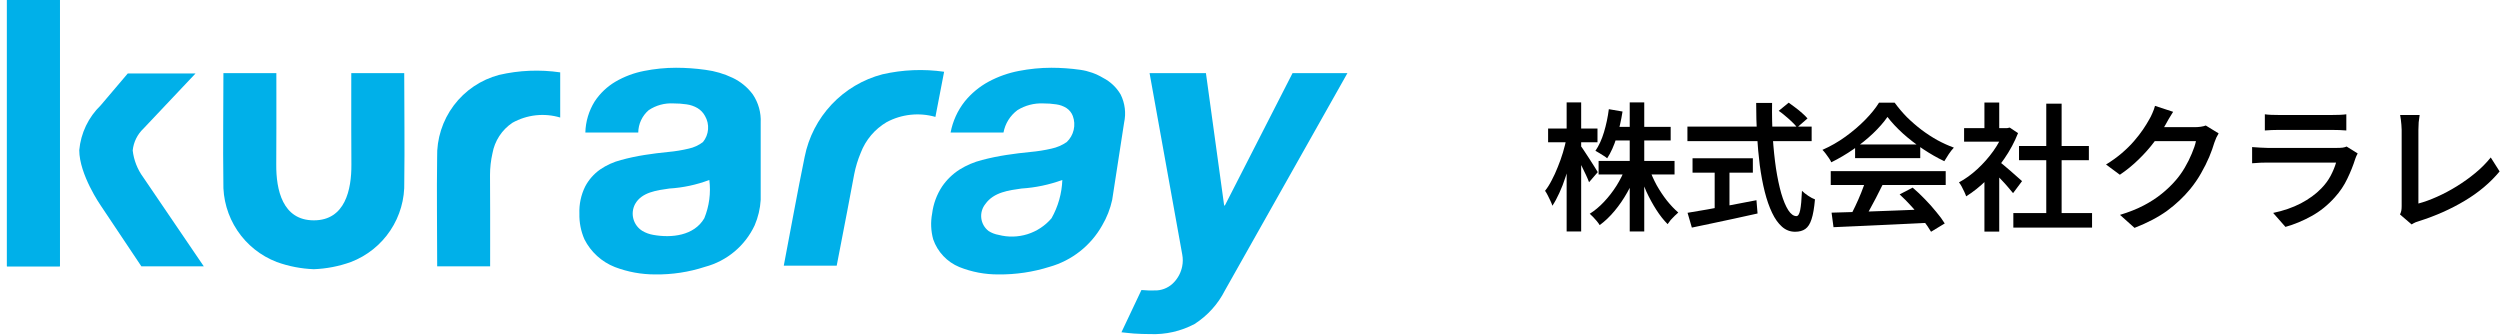
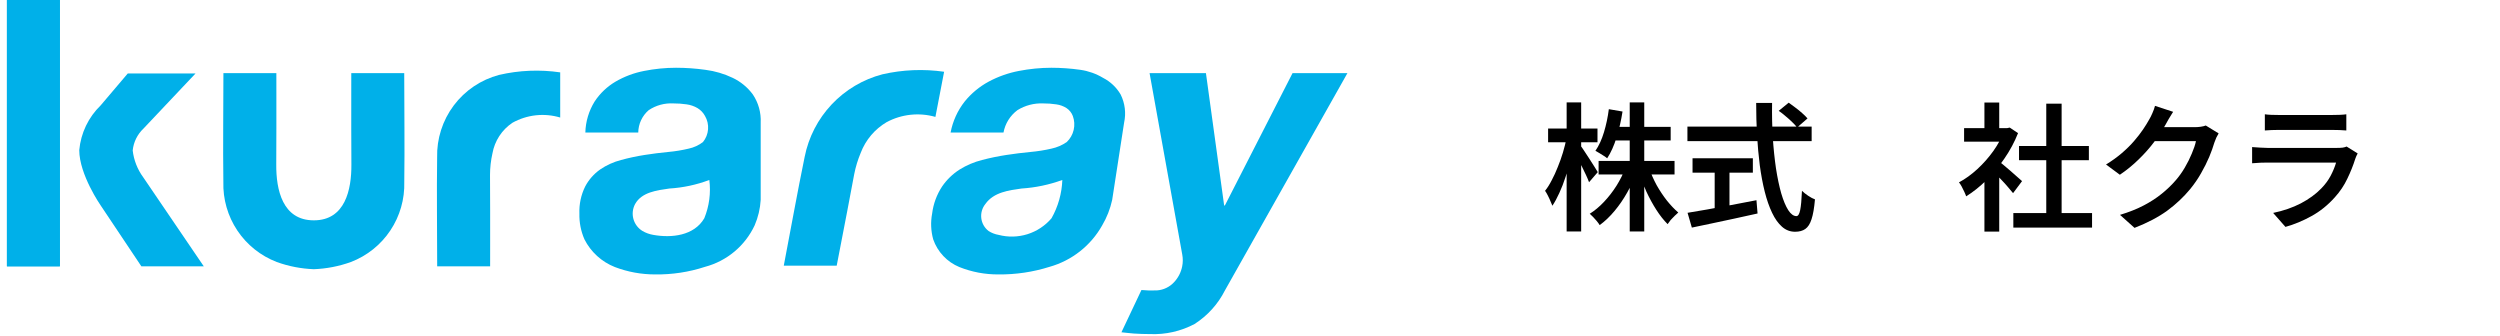
<svg xmlns="http://www.w3.org/2000/svg" width="253" height="34" viewBox="0 0 253 34" fill="none">
  <path d="M115.513 29.35C116.037 29.401 116.565 29.414 117.092 29.388C117.753 29.341 118.37 29.043 118.818 28.556C119.233 28.112 119.516 27.562 119.635 26.967C119.717 26.567 119.72 26.155 119.643 25.755L116.336 7.398H122.04L123.884 20.793H123.959L130.807 7.398H136.361L123.968 29.381C123.267 30.77 122.205 31.946 120.895 32.786C119.511 33.521 117.957 33.874 116.391 33.809C115.837 33.809 115.293 33.789 114.758 33.755C114.225 33.718 114.034 33.676 113.489 33.627L115.513 29.35Z" fill="#00B0E9" />
  <path d="M113.408 9.561C112.988 8.842 112.371 8.258 111.629 7.88C110.927 7.459 110.149 7.183 109.339 7.067C108.361 6.928 107.375 6.858 106.388 6.857C105.288 6.86 104.19 6.968 103.11 7.179C102.043 7.382 101.013 7.747 100.055 8.26C99.122 8.764 98.297 9.446 97.629 10.269C96.907 11.188 96.416 12.267 96.2 13.415H101.553C101.721 12.508 102.224 11.699 102.964 11.148C103.743 10.665 104.65 10.427 105.566 10.466C106.01 10.463 106.454 10.495 106.894 10.561C107.264 10.61 107.619 10.739 107.934 10.94C108.222 11.132 108.444 11.409 108.567 11.733C108.735 12.186 108.766 12.678 108.656 13.148C108.547 13.618 108.302 14.046 107.951 14.378C107.488 14.697 106.965 14.922 106.415 15.039C105.713 15.202 105.001 15.315 104.284 15.379C103.493 15.454 102.684 15.554 101.859 15.68C101.025 15.807 100.198 15.978 99.381 16.192C98.581 16.394 97.817 16.719 97.116 17.154C96.414 17.601 95.81 18.186 95.34 18.873C94.798 19.697 94.453 20.634 94.332 21.612C94.168 22.478 94.205 23.37 94.439 24.22C94.657 24.848 95.005 25.423 95.462 25.907C95.918 26.391 96.472 26.772 97.087 27.025C98.345 27.528 99.688 27.781 101.043 27.772C102.795 27.79 104.539 27.531 106.211 27.004C108.473 26.367 110.39 24.858 111.541 22.808C112.014 22.007 112.355 21.136 112.553 20.228L113.759 12.416C113.972 11.452 113.848 10.445 113.408 9.561ZM106.414 22.088C105.77 22.844 104.926 23.402 103.979 23.7C103.031 23.997 102.02 24.022 101.059 23.77C100.695 23.709 100.348 23.574 100.038 23.374C99.836 23.217 99.667 23.022 99.541 22.799C99.416 22.577 99.336 22.331 99.306 22.078C99.276 21.824 99.297 21.567 99.368 21.321C99.439 21.075 99.558 20.846 99.718 20.647C100.573 19.434 102.123 19.26 103.376 19.079C104.788 18.989 106.179 18.698 107.508 18.212C107.459 19.573 107.084 20.903 106.414 22.088Z" fill="#00B0E9" />
  <path d="M94.664 11.831C93.014 11.361 91.245 11.55 89.732 12.359C88.531 13.065 87.606 14.158 87.108 15.459C86.813 16.161 86.591 16.891 86.444 17.638C85.995 20.066 85.523 22.495 85.054 24.922C84.929 25.577 84.802 26.233 84.674 26.888H79.318C80.023 23.221 80.675 19.548 81.43 15.882C81.824 13.889 82.773 12.046 84.166 10.567C85.56 9.088 87.342 8.031 89.309 7.518C91.354 7.05 93.467 6.963 95.544 7.261L94.664 11.831Z" fill="#00B0E9" />
  <path d="M56.693 11.894C55.893 11.655 55.054 11.579 54.224 11.669C53.395 11.76 52.592 12.016 51.862 12.422C51.333 12.775 50.88 13.232 50.532 13.764C50.184 14.297 49.947 14.895 49.836 15.522C49.674 16.237 49.591 16.968 49.59 17.701C49.608 20.129 49.603 22.558 49.603 24.984C49.603 25.64 49.601 26.296 49.601 26.952H44.243C44.243 23.285 44.187 19.611 44.238 15.945C44.189 14.049 44.782 12.191 45.919 10.673C47.057 9.155 48.674 8.066 50.508 7.581C52.535 7.11 54.633 7.023 56.693 7.324V11.894Z" fill="#00B0E9" />
  <path d="M31.761 22.298C34.938 22.298 35.578 19.187 35.561 16.649C35.543 14.221 35.548 11.793 35.548 9.366C35.548 8.71 35.55 8.054 35.55 7.398H40.908C40.908 11.066 40.964 14.738 40.913 18.404C40.965 20.15 40.472 21.868 39.504 23.322C38.536 24.775 37.14 25.891 35.509 26.516C34.304 26.95 33.039 27.195 31.76 27.243C30.48 27.196 29.215 26.951 28.01 26.516C26.379 25.891 24.983 24.775 24.014 23.322C23.046 21.868 22.553 20.15 22.604 18.404C22.554 14.738 22.61 11.066 22.61 7.398H27.967C27.967 8.054 27.969 8.709 27.969 9.366C27.969 11.793 27.974 14.221 27.957 16.649C27.938 19.187 28.579 22.298 31.758 22.298H31.761Z" fill="#00B0E9" />
  <path d="M76.189 9.561C75.659 8.842 74.959 8.264 74.151 7.88C73.281 7.464 72.35 7.19 71.394 7.067C70.406 6.928 69.409 6.858 68.411 6.857C67.327 6.858 66.246 6.966 65.183 7.179C64.166 7.375 63.19 7.74 62.294 8.26C61.445 8.759 60.721 9.446 60.179 10.269C59.591 11.215 59.265 12.301 59.237 13.415H64.591C64.596 12.983 64.693 12.558 64.876 12.167C65.058 11.776 65.322 11.429 65.65 11.148C66.386 10.655 67.263 10.416 68.148 10.466C68.597 10.464 69.046 10.496 69.49 10.561C69.878 10.614 70.251 10.743 70.589 10.94C70.907 11.132 71.168 11.406 71.345 11.733C71.585 12.142 71.693 12.615 71.656 13.088C71.619 13.56 71.439 14.011 71.138 14.378C70.714 14.701 70.224 14.927 69.703 15.039C69.019 15.203 68.325 15.316 67.625 15.379C66.844 15.454 66.051 15.554 65.246 15.68C64.437 15.806 63.636 15.977 62.846 16.192C62.09 16.388 61.374 16.714 60.73 17.154C60.098 17.6 59.58 18.189 59.22 18.873C58.8 19.723 58.599 20.665 58.635 21.612C58.612 22.508 58.786 23.399 59.145 24.22C59.793 25.501 60.889 26.499 62.225 27.025C63.526 27.521 64.906 27.774 66.298 27.772C68.011 27.796 69.717 27.537 71.345 27.004C72.439 26.714 73.455 26.188 74.323 25.463C75.191 24.738 75.889 23.832 76.37 22.808C76.722 21.99 76.93 21.117 76.982 20.228V12.417C77.032 11.404 76.754 10.403 76.189 9.561ZM71.275 22.088C70.236 23.867 67.949 24.1 66.113 23.77C65.727 23.706 65.355 23.572 65.017 23.374C64.568 23.101 64.24 22.666 64.101 22.159C63.962 21.652 64.024 21.11 64.273 20.647C64.951 19.434 66.495 19.26 67.734 19.079C69.12 18.996 70.486 18.704 71.784 18.212C71.951 19.526 71.776 20.862 71.275 22.088Z" fill="#00B0E9" />
  <path d="M6.058 0H0.7V26.951H6.058V0Z" fill="#00B0E9" />
  <path d="M6.058 0H0.7V26.951H6.058V0Z" fill="#00B0E9" />
  <path d="M14.49 17.935C13.907 17.139 13.541 16.205 13.429 15.225C13.516 14.377 13.905 13.59 14.525 13.006L19.785 7.438H12.928L10.189 10.662C8.948 11.864 8.179 13.471 8.021 15.192C8.021 17.673 10.189 20.792 10.189 20.792L14.307 26.953H20.623L14.49 17.935Z" fill="#00B0E9" />
-   <path d="M242.88 21.703C242.955 21.544 243.001 21.404 243.02 21.283C243.039 21.152 243.048 21.007 243.048 20.849C243.048 20.681 243.048 20.415 243.048 20.051C243.048 19.677 243.048 19.243 243.048 18.749C243.048 18.254 243.048 17.736 243.048 17.195C243.048 16.644 243.048 16.107 243.048 15.585C243.048 15.053 243.048 14.577 243.048 14.157C243.048 13.727 243.048 13.387 243.048 13.135C243.048 12.976 243.039 12.803 243.02 12.617C243.001 12.43 242.983 12.253 242.964 12.085C242.945 11.907 242.922 11.758 242.894 11.637H244.868C244.831 11.879 244.798 12.127 244.77 12.379C244.751 12.631 244.742 12.883 244.742 13.135C244.742 13.349 244.742 13.629 244.742 13.975C244.742 14.311 244.742 14.689 244.742 15.109C244.742 15.519 244.742 15.949 244.742 16.397C244.742 16.845 244.742 17.288 244.742 17.727C244.742 18.165 244.742 18.576 244.742 18.959C244.742 19.341 244.742 19.677 244.742 19.967C244.742 20.256 244.742 20.466 244.742 20.597C245.339 20.438 245.969 20.209 246.632 19.911C247.304 19.612 247.971 19.257 248.634 18.847C249.297 18.436 249.922 17.988 250.51 17.503C251.107 17.008 251.625 16.485 252.064 15.935L252.96 17.349C252.017 18.487 250.841 19.477 249.432 20.317C248.032 21.157 246.492 21.843 244.812 22.375C244.728 22.403 244.616 22.44 244.476 22.487C244.345 22.543 244.205 22.617 244.056 22.711L242.88 21.703Z" fill="black" />
  <path d="M229.202 11.566C229.389 11.594 229.608 11.613 229.86 11.622C230.121 11.632 230.364 11.636 230.588 11.636C230.756 11.636 231.022 11.636 231.386 11.636C231.759 11.636 232.175 11.636 232.632 11.636C233.089 11.636 233.547 11.636 234.004 11.636C234.461 11.636 234.867 11.636 235.222 11.636C235.586 11.636 235.847 11.636 236.006 11.636C236.23 11.636 236.477 11.632 236.748 11.622C237.028 11.613 237.261 11.594 237.448 11.566V13.204C237.271 13.186 237.047 13.172 236.776 13.162C236.505 13.153 236.244 13.148 235.992 13.148C235.833 13.148 235.572 13.148 235.208 13.148C234.853 13.148 234.447 13.148 233.99 13.148C233.533 13.148 233.075 13.148 232.618 13.148C232.161 13.148 231.75 13.148 231.386 13.148C231.022 13.148 230.756 13.148 230.588 13.148C230.373 13.148 230.135 13.153 229.874 13.162C229.622 13.172 229.398 13.186 229.202 13.204V11.566ZM238.596 15.528C238.549 15.612 238.503 15.706 238.456 15.808C238.409 15.911 238.377 15.995 238.358 16.06C238.143 16.742 237.873 17.418 237.546 18.09C237.229 18.762 236.809 19.388 236.286 19.966C235.577 20.76 234.788 21.394 233.92 21.87C233.061 22.346 232.184 22.71 231.288 22.962L230.042 21.548C231.078 21.334 232.011 21.012 232.842 20.582C233.673 20.144 234.363 19.64 234.914 19.07C235.306 18.669 235.623 18.24 235.866 17.782C236.109 17.316 236.291 16.872 236.412 16.452C236.309 16.452 236.127 16.452 235.866 16.452C235.605 16.452 235.292 16.452 234.928 16.452C234.564 16.452 234.167 16.452 233.738 16.452C233.318 16.452 232.889 16.452 232.45 16.452C232.021 16.452 231.61 16.452 231.218 16.452C230.826 16.452 230.476 16.452 230.168 16.452C229.869 16.452 229.636 16.452 229.468 16.452C229.3 16.452 229.067 16.457 228.768 16.466C228.479 16.476 228.194 16.494 227.914 16.522V14.884C228.203 14.903 228.483 14.922 228.754 14.94C229.025 14.959 229.263 14.968 229.468 14.968C229.599 14.968 229.804 14.968 230.084 14.968C230.373 14.968 230.709 14.968 231.092 14.968C231.475 14.968 231.885 14.968 232.324 14.968C232.763 14.968 233.201 14.968 233.64 14.968C234.088 14.968 234.503 14.968 234.886 14.968C235.278 14.968 235.614 14.968 235.894 14.968C236.183 14.968 236.389 14.968 236.51 14.968C236.725 14.968 236.916 14.959 237.084 14.94C237.252 14.912 237.383 14.875 237.476 14.828L238.596 15.528Z" fill="black" />
  <path d="M224.526 13.499C224.451 13.62 224.372 13.765 224.288 13.933C224.213 14.101 224.148 14.269 224.092 14.437C223.971 14.857 223.798 15.338 223.574 15.879C223.35 16.411 223.075 16.962 222.748 17.531C222.431 18.091 222.062 18.628 221.642 19.141C220.979 19.944 220.205 20.672 219.318 21.325C218.431 21.969 217.33 22.548 216.014 23.061L214.544 21.745C215.468 21.465 216.275 21.143 216.966 20.779C217.657 20.415 218.259 20.023 218.772 19.603C219.295 19.183 219.761 18.735 220.172 18.259C220.508 17.876 220.816 17.447 221.096 16.971C221.376 16.495 221.614 16.019 221.81 15.543C222.015 15.067 222.155 14.647 222.23 14.283H217.372L217.96 12.869C218.081 12.869 218.287 12.869 218.576 12.869C218.865 12.869 219.187 12.869 219.542 12.869C219.906 12.869 220.265 12.869 220.62 12.869C220.975 12.869 221.287 12.869 221.558 12.869C221.829 12.869 222.006 12.869 222.09 12.869C222.305 12.869 222.51 12.855 222.706 12.827C222.911 12.799 223.084 12.757 223.224 12.701L224.526 13.499ZM219.92 11.315C219.771 11.539 219.621 11.782 219.472 12.043C219.323 12.304 219.211 12.505 219.136 12.645C218.828 13.196 218.445 13.774 217.988 14.381C217.54 14.978 217.022 15.562 216.434 16.131C215.855 16.7 215.221 17.218 214.53 17.685L213.13 16.649C213.737 16.276 214.273 15.888 214.74 15.487C215.216 15.076 215.627 14.67 215.972 14.269C216.327 13.858 216.63 13.466 216.882 13.093C217.134 12.72 217.344 12.379 217.512 12.071C217.605 11.922 217.708 11.716 217.82 11.455C217.941 11.184 218.03 10.937 218.086 10.713L219.92 11.315Z" fill="black" />
  <path d="M203.75 21.563H211.716V23.033H203.75V21.563ZM204.324 14.773H211.394V16.215H204.324V14.773ZM207.082 10.489H208.636V22.277H207.082V10.489ZM198.766 12.967H203.372V14.339H198.766V12.967ZM200.824 17.587L202.322 15.809V23.439H200.824V17.587ZM200.824 10.377H202.322V13.611H200.824V10.377ZM202.168 16.229C202.289 16.313 202.467 16.453 202.7 16.649C202.933 16.836 203.181 17.046 203.442 17.279C203.703 17.503 203.941 17.713 204.156 17.909C204.38 18.096 204.539 18.236 204.632 18.329L203.722 19.547C203.591 19.379 203.423 19.178 203.218 18.945C203.013 18.702 202.793 18.46 202.56 18.217C202.327 17.965 202.103 17.732 201.888 17.517C201.673 17.293 201.491 17.111 201.342 16.971L202.168 16.229ZM202.826 12.967H203.12L203.386 12.911L204.226 13.471C203.871 14.367 203.414 15.221 202.854 16.033C202.303 16.845 201.692 17.582 201.02 18.245C200.348 18.898 199.667 19.44 198.976 19.869C198.929 19.729 198.864 19.57 198.78 19.393C198.696 19.206 198.607 19.029 198.514 18.861C198.421 18.693 198.332 18.558 198.248 18.455C198.892 18.11 199.513 17.662 200.11 17.111C200.707 16.56 201.244 15.954 201.72 15.291C202.196 14.619 202.565 13.938 202.826 13.247V12.967Z" fill="black" />
-   <path d="M185.355 21.521C186.185 21.493 187.147 21.465 188.239 21.437C189.331 21.399 190.483 21.357 191.697 21.311C192.91 21.264 194.109 21.217 195.295 21.171L195.253 22.543C194.095 22.608 192.929 22.664 191.753 22.711C190.586 22.767 189.471 22.818 188.407 22.865C187.343 22.921 186.391 22.963 185.551 22.991L185.355 21.521ZM185.271 17.321H196.905V18.721H185.271V17.321ZM187.735 14.619H194.329V16.005H187.735V14.619ZM188.813 18.231L190.521 18.693C190.306 19.131 190.077 19.584 189.835 20.051C189.601 20.508 189.363 20.951 189.121 21.381C188.887 21.801 188.663 22.174 188.449 22.501L187.133 22.067C187.338 21.712 187.543 21.315 187.749 20.877C187.963 20.429 188.164 19.971 188.351 19.505C188.537 19.038 188.691 18.613 188.813 18.231ZM192.243 19.673L193.559 18.987C193.988 19.351 194.408 19.747 194.819 20.177C195.229 20.597 195.607 21.021 195.953 21.451C196.307 21.871 196.592 22.258 196.807 22.613L195.421 23.453C195.215 23.098 194.94 22.697 194.595 22.249C194.259 21.81 193.885 21.367 193.475 20.919C193.064 20.461 192.653 20.046 192.243 19.673ZM191.011 11.833C190.637 12.374 190.152 12.929 189.555 13.499C188.967 14.059 188.309 14.591 187.581 15.095C186.853 15.599 186.101 16.042 185.327 16.425C185.271 16.294 185.191 16.154 185.089 16.005C184.986 15.855 184.879 15.706 184.767 15.557C184.655 15.407 184.543 15.277 184.431 15.165C185.243 14.81 186.017 14.367 186.755 13.835C187.492 13.303 188.155 12.738 188.743 12.141C189.34 11.534 189.811 10.951 190.157 10.391H191.739C192.112 10.904 192.527 11.394 192.985 11.861C193.451 12.318 193.941 12.743 194.455 13.135C194.977 13.527 195.514 13.877 196.065 14.185C196.615 14.483 197.171 14.735 197.731 14.941C197.553 15.127 197.381 15.347 197.213 15.599C197.054 15.851 196.905 16.089 196.765 16.313C196.055 15.977 195.337 15.566 194.609 15.081C193.881 14.595 193.204 14.073 192.579 13.513C191.953 12.943 191.431 12.383 191.011 11.833Z" fill="black" />
  <path d="M180.007 11.217L181.015 10.391C181.229 10.54 181.458 10.708 181.701 10.895C181.953 11.081 182.186 11.273 182.401 11.469C182.615 11.655 182.788 11.828 182.919 11.987L181.869 12.897C181.747 12.738 181.584 12.561 181.379 12.365C181.173 12.159 180.949 11.959 180.707 11.763C180.473 11.557 180.24 11.375 180.007 11.217ZM170.767 12.813H183.339V14.283H170.767V12.813ZM171.285 16.019H177.389V17.475H171.285V16.019ZM173.525 16.831H175.023V21.661H173.525V16.831ZM170.781 21.535C171.35 21.441 172.013 21.329 172.769 21.199C173.534 21.059 174.341 20.909 175.191 20.751C176.049 20.583 176.903 20.419 177.753 20.261L177.865 21.605C177.09 21.773 176.306 21.945 175.513 22.123C174.719 22.291 173.954 22.454 173.217 22.613C172.489 22.771 171.821 22.911 171.215 23.033L170.781 21.535ZM177.725 10.419H179.335C179.316 11.613 179.339 12.775 179.405 13.905C179.479 15.025 179.587 16.065 179.727 17.027C179.876 17.988 180.053 18.833 180.259 19.561C180.473 20.289 180.711 20.858 180.973 21.269C181.234 21.67 181.509 21.871 181.799 21.871C181.967 21.871 182.093 21.67 182.177 21.269C182.261 20.858 182.321 20.205 182.359 19.309C182.527 19.477 182.737 19.645 182.989 19.813C183.241 19.981 183.469 20.102 183.675 20.177C183.6 21.045 183.483 21.717 183.325 22.193C183.175 22.659 182.965 22.986 182.695 23.173C182.433 23.359 182.088 23.453 181.659 23.453C181.164 23.453 180.725 23.285 180.343 22.949C179.96 22.613 179.624 22.141 179.335 21.535C179.045 20.928 178.798 20.219 178.593 19.407C178.387 18.585 178.219 17.689 178.089 16.719C177.967 15.748 177.874 14.731 177.809 13.667C177.753 12.603 177.725 11.52 177.725 10.419Z" fill="black" />
-   <path d="M161.778 16.285H169.464V17.657H161.778V16.285ZM163.192 12.841H169.072V14.213H163.192V12.841ZM164.928 10.363H166.398V23.425H164.928V10.363ZM164.494 16.985L165.656 17.335C165.395 18.073 165.068 18.787 164.676 19.477C164.294 20.159 163.864 20.784 163.388 21.353C162.922 21.913 162.422 22.389 161.89 22.781C161.816 22.66 161.718 22.525 161.596 22.375C161.475 22.235 161.354 22.1 161.232 21.969C161.111 21.839 160.994 21.727 160.882 21.633C161.386 21.316 161.867 20.915 162.324 20.429C162.791 19.935 163.211 19.393 163.584 18.805C163.958 18.208 164.261 17.601 164.494 16.985ZM166.902 17.055C167.098 17.615 167.35 18.18 167.658 18.749C167.976 19.309 168.321 19.827 168.694 20.303C169.077 20.779 169.46 21.181 169.842 21.507C169.74 21.601 169.618 21.713 169.478 21.843C169.338 21.974 169.203 22.114 169.072 22.263C168.951 22.413 168.848 22.553 168.764 22.683C168.363 22.282 167.98 21.797 167.616 21.227C167.252 20.658 166.916 20.042 166.608 19.379C166.31 18.707 166.053 18.04 165.838 17.377L166.902 17.055ZM162.814 11.049L164.2 11.287C164.06 12.193 163.86 13.065 163.598 13.905C163.337 14.745 163.02 15.45 162.646 16.019C162.562 15.945 162.446 15.861 162.296 15.767C162.147 15.665 161.998 15.571 161.848 15.487C161.699 15.394 161.568 15.319 161.456 15.263C161.811 14.75 162.1 14.12 162.324 13.373C162.548 12.627 162.712 11.852 162.814 11.049ZM156.668 13.009H161.666V14.395H156.668V13.009ZM158.544 10.363H160.014V23.425H158.544V10.363ZM158.53 14.003L159.356 14.325C159.254 14.904 159.123 15.501 158.964 16.117C158.806 16.724 158.628 17.321 158.432 17.909C158.246 18.488 158.036 19.029 157.802 19.533C157.578 20.028 157.345 20.457 157.102 20.821C157.056 20.672 156.99 20.509 156.906 20.331C156.822 20.145 156.734 19.963 156.64 19.785C156.547 19.599 156.454 19.44 156.36 19.309C156.594 19.02 156.818 18.665 157.032 18.245C157.256 17.825 157.462 17.377 157.648 16.901C157.844 16.425 158.017 15.94 158.166 15.445C158.316 14.941 158.437 14.461 158.53 14.003ZM159.944 14.731C160.028 14.834 160.15 15.007 160.308 15.249C160.476 15.492 160.654 15.763 160.84 16.061C161.027 16.351 161.2 16.621 161.358 16.873C161.517 17.125 161.629 17.307 161.694 17.419L160.812 18.441C160.738 18.236 160.635 17.993 160.504 17.713C160.374 17.424 160.229 17.125 160.07 16.817C159.921 16.5 159.772 16.206 159.622 15.935C159.482 15.665 159.366 15.445 159.272 15.277L159.944 14.731Z" fill="black" />
+   <path d="M161.778 16.285H169.464V17.657H161.778V16.285ZM163.192 12.841H169.072V14.213H163.192V12.841ZM164.928 10.363H166.398V23.425H164.928V10.363ZM164.494 16.985L165.656 17.335C165.395 18.073 165.068 18.787 164.676 19.477C164.294 20.159 163.864 20.784 163.388 21.353C162.922 21.913 162.422 22.389 161.89 22.781C161.816 22.66 161.718 22.525 161.596 22.375C161.475 22.235 161.354 22.1 161.232 21.969C161.111 21.839 160.994 21.727 160.882 21.633C161.386 21.316 161.867 20.915 162.324 20.429C162.791 19.935 163.211 19.393 163.584 18.805C163.958 18.208 164.261 17.601 164.494 16.985ZM166.902 17.055C167.098 17.615 167.35 18.18 167.658 18.749C167.976 19.309 168.321 19.827 168.694 20.303C169.077 20.779 169.46 21.181 169.842 21.507C169.74 21.601 169.618 21.713 169.478 21.843C169.338 21.974 169.203 22.114 169.072 22.263C168.951 22.413 168.848 22.553 168.764 22.683C168.363 22.282 167.98 21.797 167.616 21.227C167.252 20.658 166.916 20.042 166.608 19.379C166.31 18.707 166.053 18.04 165.838 17.377L166.902 17.055ZM162.814 11.049L164.2 11.287C164.06 12.193 163.86 13.065 163.598 13.905C163.337 14.745 163.02 15.45 162.646 16.019C162.562 15.945 162.446 15.861 162.296 15.767C162.147 15.665 161.998 15.571 161.848 15.487C161.699 15.394 161.568 15.319 161.456 15.263C161.811 14.75 162.1 14.12 162.324 13.373C162.548 12.627 162.712 11.852 162.814 11.049ZM156.668 13.009H161.666V14.395H156.668V13.009ZM158.544 10.363H160.014V23.425H158.544V10.363ZM158.53 14.003L159.356 14.325C159.254 14.904 159.123 15.501 158.964 16.117C158.806 16.724 158.628 17.321 158.432 17.909C158.246 18.488 158.036 19.029 157.802 19.533C157.578 20.028 157.345 20.457 157.102 20.821C156.822 20.145 156.734 19.963 156.64 19.785C156.547 19.599 156.454 19.44 156.36 19.309C156.594 19.02 156.818 18.665 157.032 18.245C157.256 17.825 157.462 17.377 157.648 16.901C157.844 16.425 158.017 15.94 158.166 15.445C158.316 14.941 158.437 14.461 158.53 14.003ZM159.944 14.731C160.028 14.834 160.15 15.007 160.308 15.249C160.476 15.492 160.654 15.763 160.84 16.061C161.027 16.351 161.2 16.621 161.358 16.873C161.517 17.125 161.629 17.307 161.694 17.419L160.812 18.441C160.738 18.236 160.635 17.993 160.504 17.713C160.374 17.424 160.229 17.125 160.07 16.817C159.921 16.5 159.772 16.206 159.622 15.935C159.482 15.665 159.366 15.445 159.272 15.277L159.944 14.731Z" fill="black" />
</svg>